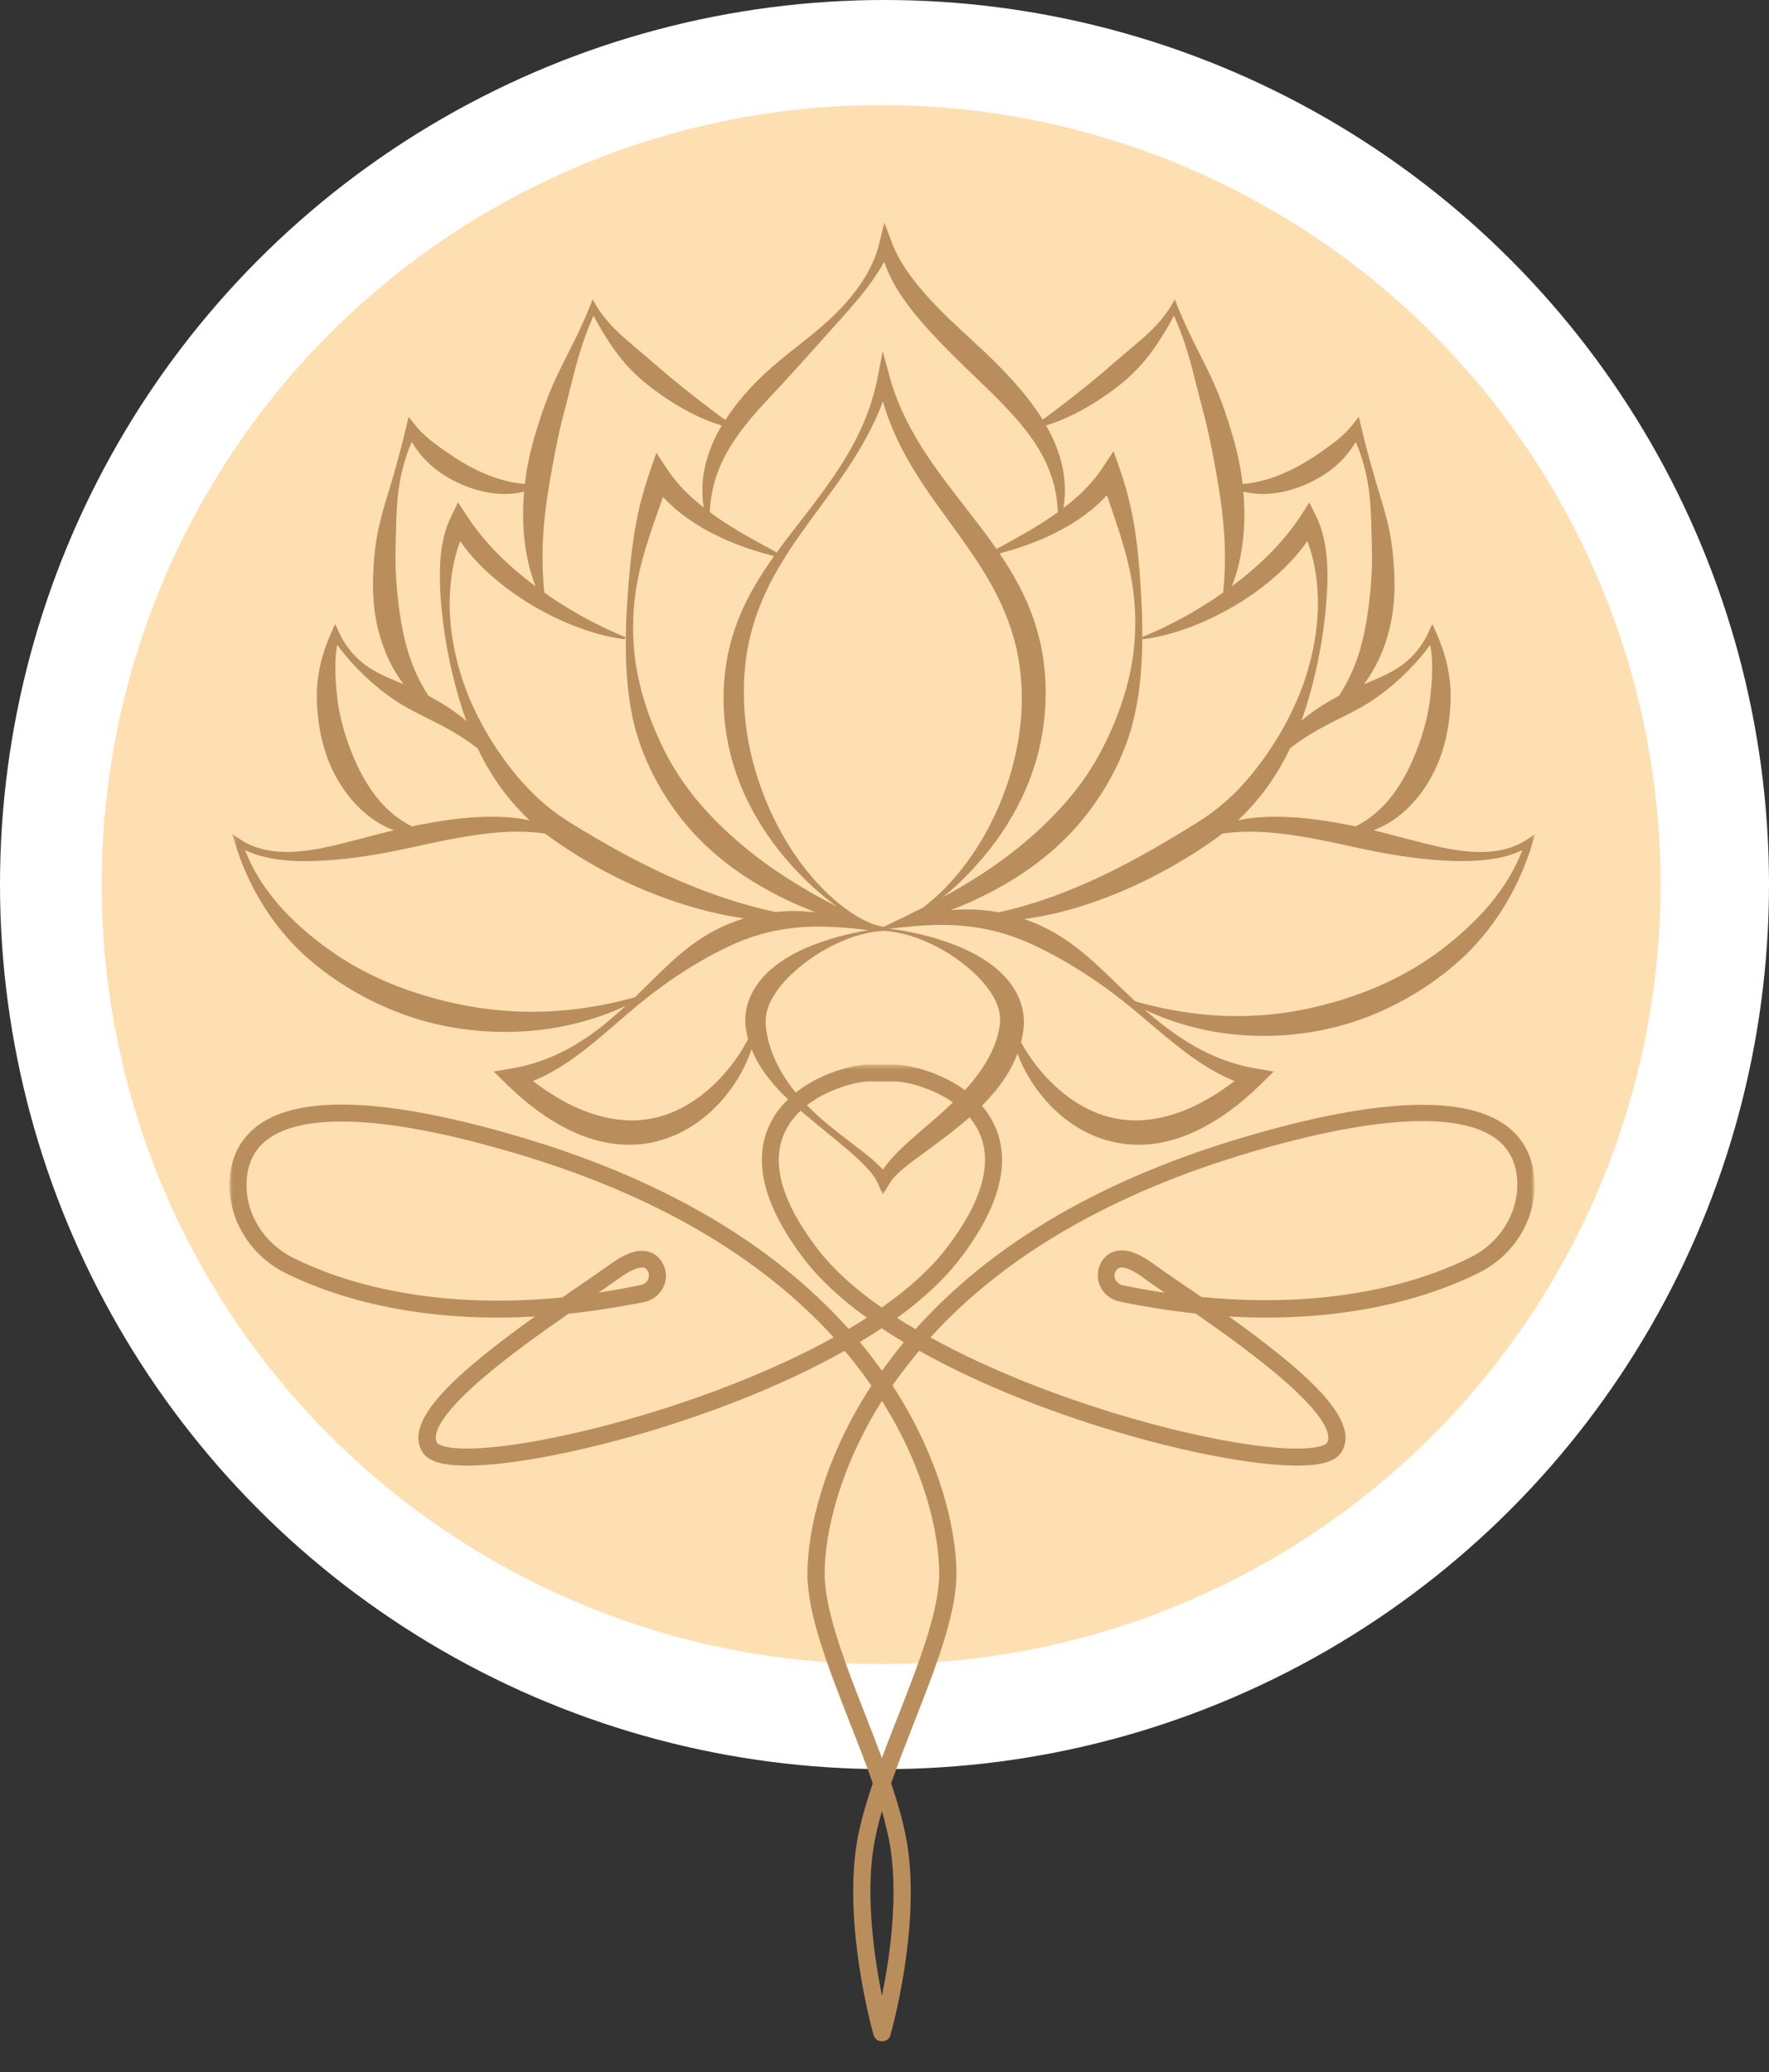
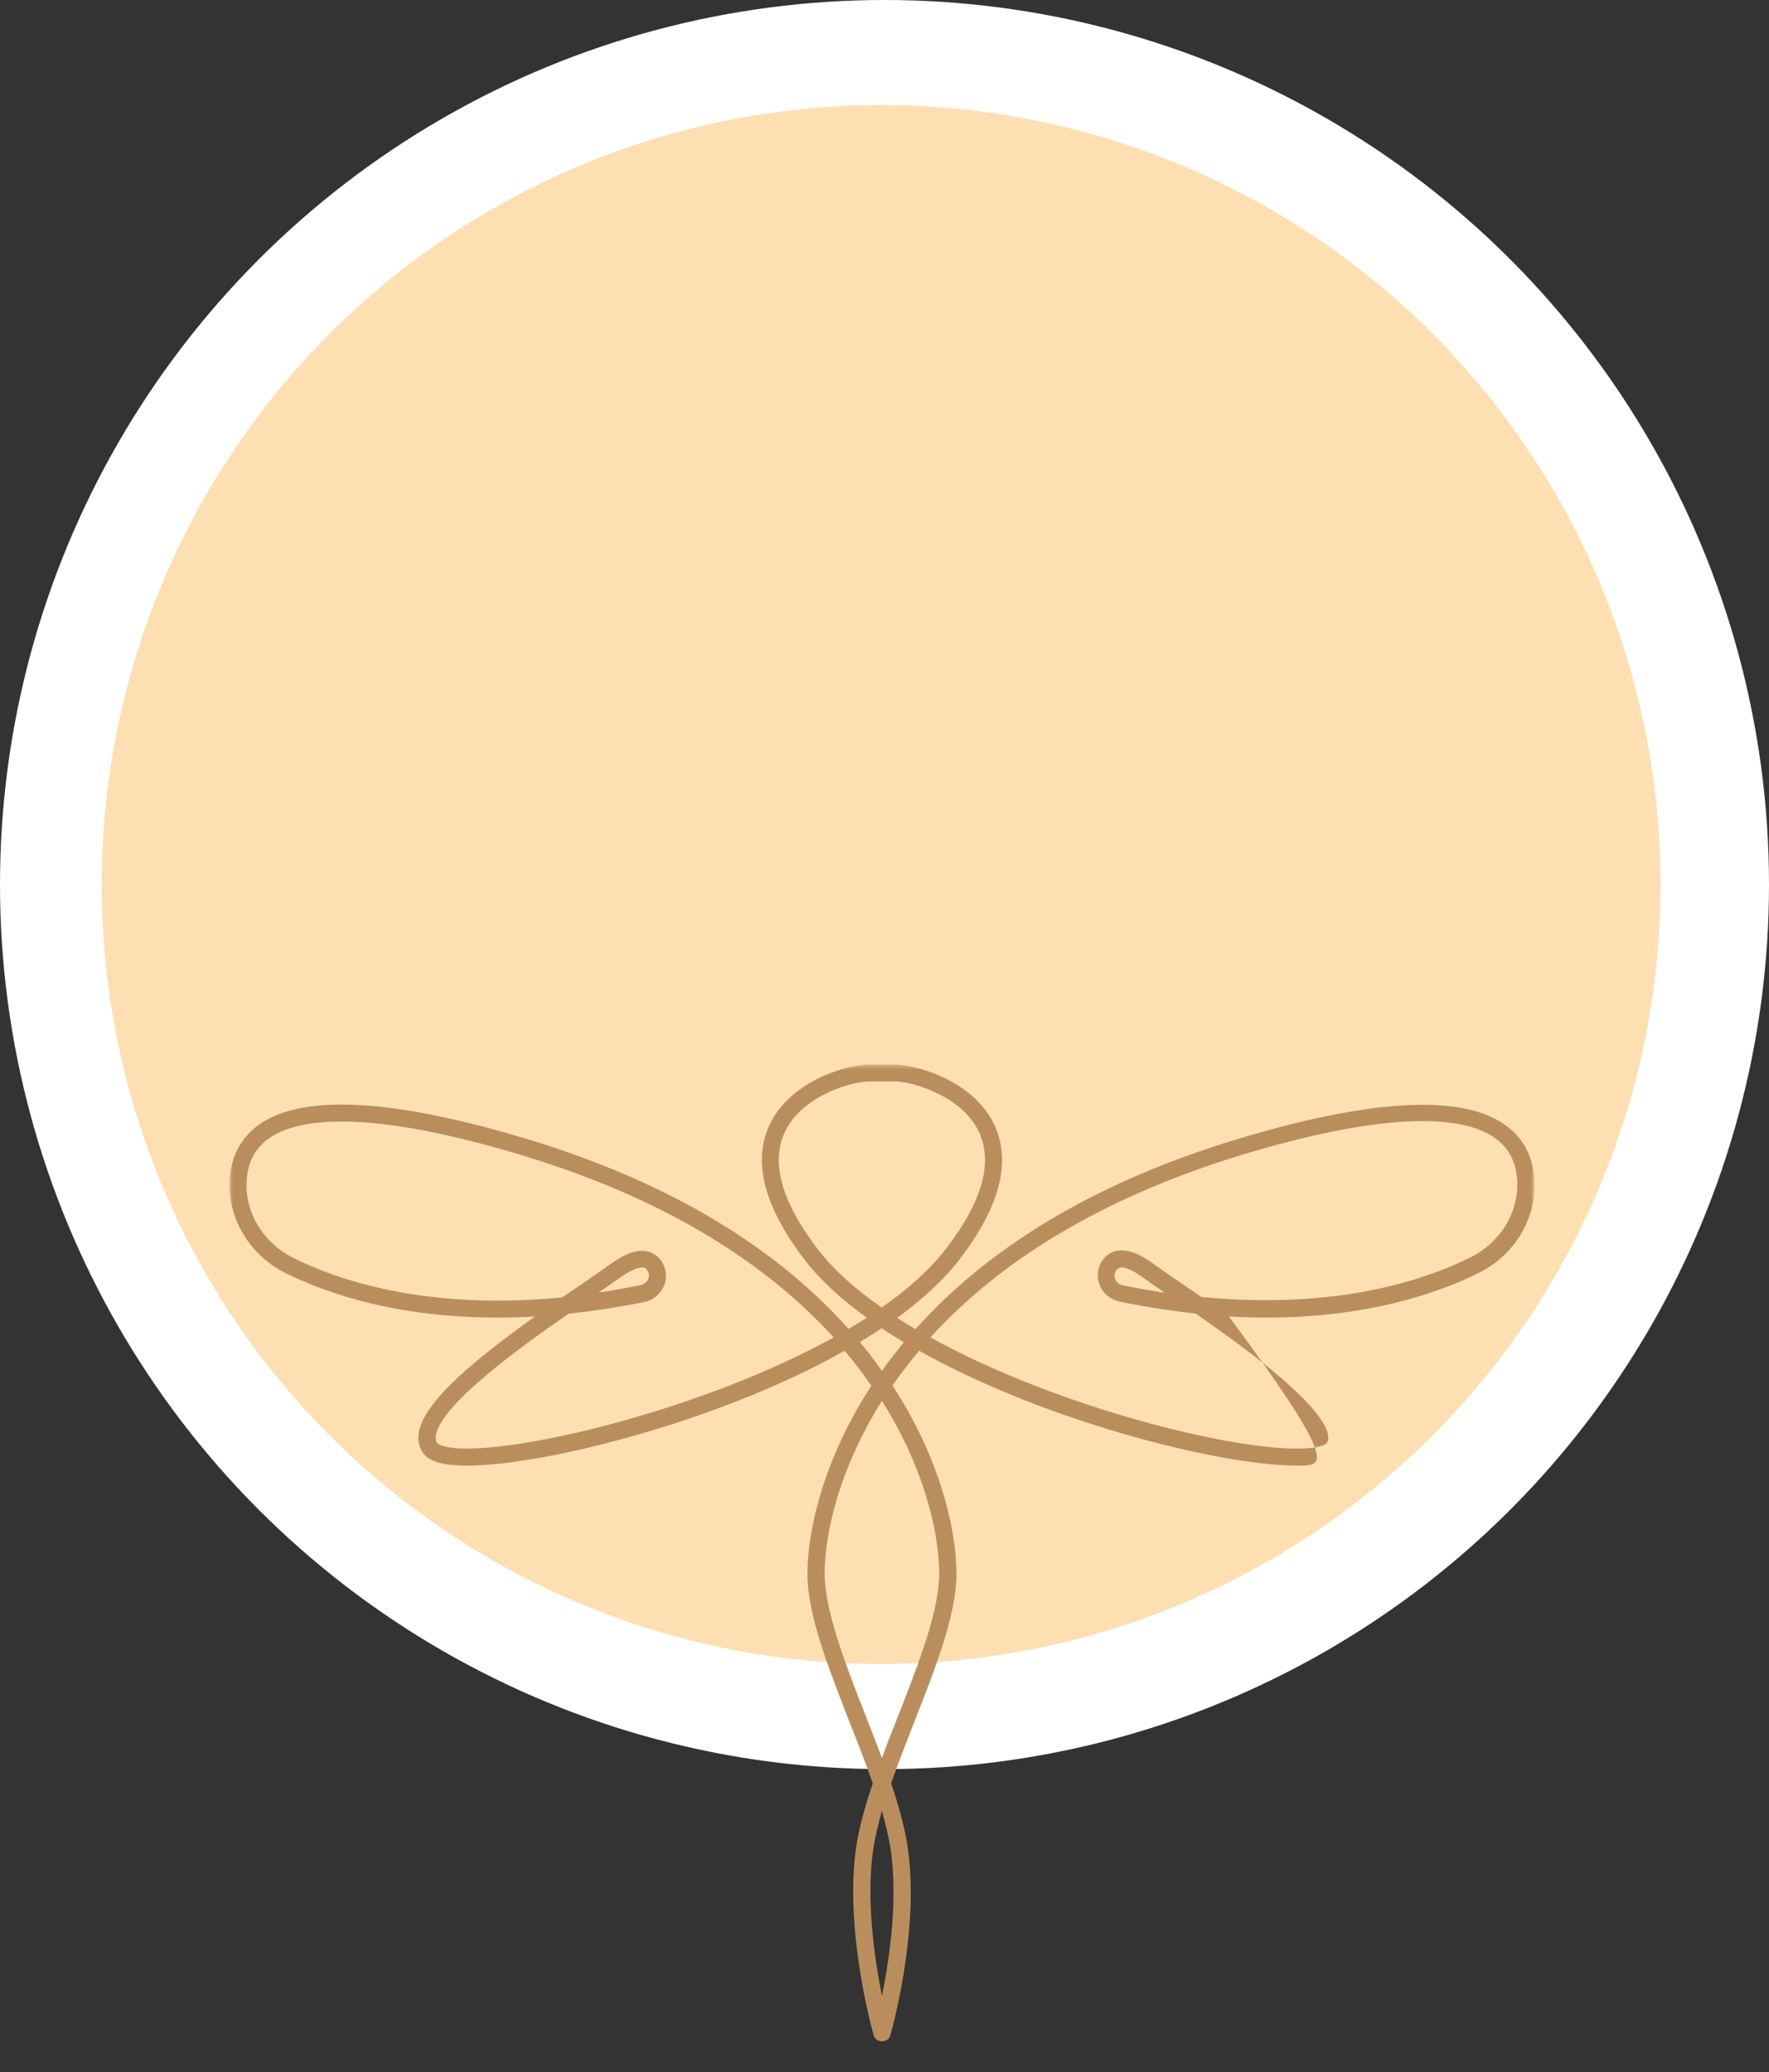
<svg xmlns="http://www.w3.org/2000/svg" width="368" height="431" viewBox="0 0 368 431" fill="none">
  <rect x="0" y="0" width="368" height="431" fill="#333333" stroke="none" />
  <circle cx="184" cy="184" r="184" fill="white" />
  <circle cx="183.295" cy="184" r="162.146" fill="#FEDFB2" />
  <g clip-path="url(#clip0_14_337)">
    <mask id="mask0_14_337" style="mask-type:luminance" maskUnits="userSpaceOnUse" x="48" y="46" width="272" height="203">
-       <path d="M48.303 46.219H319.377V248.529H48.303V46.219Z" fill="white" />
-     </mask>
+       </mask>
    <g mask="url(#mask0_14_337)">
-       <path d="M303.483 194.595C300.458 197.226 297.213 199.589 293.766 201.603C290.318 203.618 286.684 205.307 282.944 206.671C275.468 209.404 267.578 211.093 259.538 211.317C251.757 211.573 243.904 210.492 236.18 208.296C235.543 207.711 234.914 207.122 234.288 206.517C231.677 204.028 229.115 201.445 226.321 199.037C223.527 196.645 220.47 194.444 217.059 192.812C215.771 192.195 214.439 191.647 213.083 191.18C214.326 191.009 215.564 190.806 216.795 190.57C222.09 189.551 227.255 187.903 232.242 185.864C237.228 183.83 242.036 181.377 246.617 178.579C248.919 177.174 251.12 175.72 253.357 174.12C253.674 173.885 253.983 173.641 254.295 173.398C257.962 172.866 261.67 172.922 265.345 173.276C271.115 173.869 276.853 175.14 282.652 176.407C288.454 177.661 294.424 178.681 300.523 179.018C303.564 179.18 306.638 179.18 309.688 178.79C312.08 178.482 314.48 177.889 316.693 176.845C315.45 180.045 313.761 183.062 311.726 185.799C309.339 189.072 306.492 191.959 303.483 194.595ZM250.21 221.404C252.281 222.736 254.494 223.929 256.825 224.871C253.597 227.304 250.194 229.424 246.584 230.894C241.955 232.757 237.066 233.578 232.339 232.705C227.612 231.868 223.15 229.334 219.434 225.846C218.5 224.981 217.611 224.055 216.774 223.068C215.926 222.098 215.122 221.075 214.387 219.999C213.676 218.971 213.002 217.899 212.405 216.791C212.588 216.06 212.746 215.321 212.852 214.573C212.998 213.68 213.051 212.539 212.957 211.552C212.778 209.514 212.1 207.565 211.114 205.916C210.127 204.255 208.868 202.866 207.504 201.689C206.159 200.491 204.669 199.524 203.163 198.672C200.117 196.986 196.905 195.845 193.685 194.915C190.798 194.136 187.89 193.482 184.93 193.226C188.414 192.771 191.849 192.43 195.252 192.398C198.757 192.357 202.212 192.666 205.559 193.376C208.905 194.083 212.125 195.216 215.223 196.682C218.321 198.132 221.367 199.813 224.368 201.693C227.373 203.557 230.305 205.632 233.139 207.845C235.982 210.054 238.678 212.458 241.472 214.764C244.245 217.099 247.1 219.381 250.21 221.404ZM207.902 213.782C207.78 214.496 207.609 215.195 207.398 215.885C206.578 218.663 205.087 221.274 203.26 223.73C201.417 226.187 199.199 228.453 196.84 230.634C194.473 232.81 191.939 234.873 189.45 237.098C188.203 238.215 186.96 239.364 185.787 240.643C185.052 241.46 184.321 242.316 183.675 243.287C182.952 242.487 182.173 241.805 181.409 241.123C180.11 240.03 178.786 239.019 177.47 238.012C174.843 236.002 172.22 234.012 169.816 231.795C167.408 229.586 165.231 227.133 163.473 224.474C161.723 221.814 160.403 218.959 159.745 216.043C159.66 215.682 159.591 215.317 159.522 214.951C159.469 214.606 159.408 214.273 159.351 213.838C159.274 213.16 159.242 212.515 159.299 211.857C159.412 210.553 159.802 209.266 160.444 208.028C161.727 205.542 163.847 203.24 166.267 201.23C168.695 199.216 171.452 197.433 174.425 196.101C177.385 194.757 180.577 193.799 183.842 193.628C187.094 193.823 190.286 194.79 193.242 196.138C196.211 197.474 198.96 199.256 201.376 201.283C203.78 203.301 205.867 205.636 207.061 208.121C207.662 209.355 208.007 210.622 208.056 211.877C208.076 212.539 208.023 213.055 207.902 213.782ZM156.74 206.009C155.794 207.654 155.157 209.583 155.047 211.573C154.986 212.559 155.063 213.575 155.254 214.517C155.323 214.898 155.429 215.373 155.538 215.836C155.567 215.93 155.595 216.019 155.624 216.112C154.946 217.469 154.15 218.76 153.293 219.999C152.558 221.075 151.754 222.098 150.905 223.068C150.073 224.055 149.179 224.981 148.245 225.846C144.53 229.334 140.067 231.868 135.34 232.705C130.614 233.578 125.724 232.757 121.095 230.894C117.485 229.424 114.078 227.304 110.85 224.867C113.132 223.942 115.296 222.776 117.319 221.469C120.381 219.463 123.182 217.205 125.895 214.878C128.632 212.584 131.259 210.192 134.033 207.987C136.802 205.778 139.669 203.703 142.613 201.843C145.545 199.975 148.53 198.31 151.571 196.877C154.608 195.439 157.776 194.335 161.073 193.657C164.362 192.978 167.765 192.694 171.221 192.747C174.336 192.796 177.483 193.096 180.67 193.494C178.429 193.831 176.212 194.355 174.011 194.952C170.795 195.886 167.583 197.027 164.557 198.724C161.569 200.434 158.649 202.684 156.74 206.009ZM109.124 210.44C101.023 210.293 93.048 208.742 85.454 206.16C81.653 204.872 77.958 203.26 74.437 201.323C70.917 199.378 67.599 197.08 64.497 194.509C61.407 191.927 58.491 189.08 56.046 185.819C54.808 184.203 53.711 182.477 52.737 180.683C52.091 179.432 51.49 178.149 50.978 176.837C53.192 177.889 55.596 178.486 57.987 178.798C61.041 179.196 64.115 179.196 67.16 179.03C73.26 178.697 79.229 177.665 85.028 176.407C90.826 175.14 96.56 173.869 102.335 173.272C106.018 172.914 109.733 172.862 113.404 173.402C113.989 173.852 114.582 174.291 115.195 174.709C117.404 176.248 119.706 177.759 122.045 179.135C126.74 181.913 131.673 184.297 136.778 186.246C141.878 188.191 147.149 189.734 152.521 190.672C153.277 190.802 154.036 190.924 154.799 191.033C153.057 191.565 151.36 192.227 149.727 193.011C146.361 194.627 143.356 196.82 140.631 199.212C137.903 201.612 135.409 204.186 132.871 206.671C132.607 206.931 132.335 207.183 132.067 207.443C124.482 209.554 116.775 210.61 109.124 210.44ZM78.851 166.45C76.309 163.433 74.458 159.888 73.016 156.176C71.57 152.469 70.478 148.534 70.084 144.489C69.743 141.099 69.532 137.566 70.149 134.13C71.887 136.534 73.885 138.727 76.054 140.778C78.746 143.312 81.747 145.602 84.877 147.324C88.02 149.041 91.184 150.434 94.12 152.164C95.951 153.204 97.685 154.385 99.378 155.693C101.701 160.635 104.832 165.268 108.747 169.239C109.209 169.715 109.68 170.177 110.164 170.628C109.047 170.413 107.922 170.226 106.789 170.1C105.25 169.95 103.707 169.893 102.168 169.889C96.544 169.897 91.042 170.799 85.673 171.899C82.977 170.527 80.707 168.659 78.851 166.45ZM82.4 120.291C82.234 117.753 82.25 115.191 82.323 112.608C82.38 110.03 82.421 107.415 82.624 104.804C82.932 100.39 83.874 95.984 85.645 91.935C86.66 93.62 87.899 95.159 89.328 96.487C91.306 98.331 93.645 99.732 96.109 100.804C98.578 101.868 101.23 102.566 103.93 102.725C105.636 102.822 107.378 102.684 109.019 102.262C108.807 104.727 108.755 107.212 108.889 109.693C109.124 113.871 109.896 118.074 111.406 121.956C105.872 117.847 100.897 113.043 97.246 107.476L95.285 104.487L93.811 107.52C92.479 110.249 91.931 113.071 91.667 115.845C91.419 118.626 91.456 121.38 91.647 124.096C92.041 129.525 92.857 134.861 94.108 140.128C94.903 143.446 95.846 146.751 97.019 149.992C96.735 149.736 96.447 149.488 96.15 149.248C93.937 147.47 91.541 145.996 89.121 144.725C87.164 141.679 85.714 138.471 84.752 135.105C84.045 132.725 83.562 130.281 83.2 127.812C82.835 125.339 82.563 122.833 82.4 120.291ZM113.12 109.737C113.526 104.625 114.432 99.578 115.386 94.502C115.873 91.968 116.413 89.426 117.051 86.9C117.705 84.378 118.37 81.844 119.004 79.286C119.654 76.732 120.316 74.165 121.148 71.652C121.822 69.621 122.594 67.632 123.463 65.678C124.807 68.168 126.252 70.62 127.933 72.931C129.891 75.668 132.234 78.104 134.861 80.151C137.472 82.222 140.254 84.057 143.194 85.617C144.664 86.388 146.174 87.095 147.73 87.692C148.525 87.992 149.33 88.276 150.15 88.52C149.76 89.17 149.394 89.832 149.049 90.506C148.331 91.891 147.742 93.348 147.263 94.839C146.771 96.321 146.434 97.86 146.264 99.411C146.012 101.482 146.069 103.569 146.41 105.583C145.451 104.836 144.53 104.065 143.657 103.244C141.85 101.588 140.25 99.768 138.942 97.795L136.534 94.165L135.125 98.302C134.317 100.678 133.574 103.139 132.993 105.628C132.421 108.125 131.966 110.651 131.625 113.189C130.947 118.265 130.557 123.337 130.301 128.405C130.098 133.477 130.114 138.581 130.691 143.71C130.991 146.268 131.434 148.83 132.096 151.348C132.75 153.865 133.639 156.33 134.707 158.722C136.847 163.502 139.693 167.985 143.104 171.976C146.528 175.964 150.552 179.383 154.881 182.254C159.226 185.105 163.83 187.476 168.606 189.348C168.971 189.494 169.341 189.632 169.706 189.77C166.945 189.438 164.131 189.401 161.313 189.701C153.411 188.02 145.833 185.3 138.556 181.994C133.797 179.805 129.164 177.353 124.628 174.725C122.35 173.406 120.125 172.07 117.879 170.644C115.776 169.3 113.757 167.737 111.89 166.011C108.162 162.547 104.982 158.442 102.205 154.032C99.451 149.606 97.173 144.786 95.683 139.71C94.197 134.642 93.373 129.331 93.572 124.064C93.677 121.432 93.998 118.821 94.595 116.32C94.907 115.037 95.281 113.774 95.74 112.576C97.21 114.7 98.911 116.641 100.751 118.395C103.451 120.99 106.424 123.248 109.555 125.209C111.114 126.196 112.734 127.085 114.375 127.917C116.011 128.758 117.692 129.509 119.402 130.171C122.813 131.507 126.366 132.547 129.988 132.977L130.11 132.514C126.76 131.186 123.576 129.607 120.494 127.873C118.955 126.996 117.453 126.078 115.967 125.132C115.045 124.535 114.135 123.909 113.238 123.276C112.767 118.683 112.75 114.196 113.12 109.737ZM157.427 85.613C159.331 83.481 161.325 81.389 163.307 79.241C167.27 74.937 171.225 70.438 175.209 66.02C177.194 63.794 179.16 61.545 180.942 59.116C182.01 57.642 183.025 56.111 183.923 54.483C184.573 56.319 185.405 58.089 186.388 59.746C187.951 62.406 189.843 64.814 191.817 67.092C195.776 71.636 200.06 75.717 204.227 79.725C208.393 83.728 212.433 87.753 215.471 92.422C216.21 93.6 216.912 94.798 217.505 96.053C218.09 97.312 218.602 98.607 219 99.951C219.625 102.055 219.958 104.268 220.059 106.538C219.609 106.867 219.15 107.187 218.691 107.508C217.655 108.223 216.579 108.893 215.495 109.555C214.415 110.229 213.306 110.87 212.186 111.492C210.586 112.426 208.933 113.278 207.296 114.192C205.53 111.65 203.67 109.21 201.81 106.818C198.347 102.355 194.903 97.994 191.955 93.356C189.015 88.731 186.562 83.802 185.109 78.498L183.626 73.102L182.571 78.498C181.519 83.887 179.468 89.105 176.67 93.921C173.897 98.765 170.506 103.252 167.055 107.707C165.321 109.928 163.575 112.158 161.906 114.46C161.792 114.61 161.686 114.769 161.573 114.923C159.713 113.863 157.833 112.901 156.022 111.841C154.897 111.224 153.792 110.578 152.708 109.908C151.624 109.242 150.548 108.576 149.512 107.857C148.883 107.419 148.262 106.972 147.648 106.517C147.774 104.235 148.123 102.022 148.749 99.91C149.155 98.562 149.667 97.259 150.247 95.996C150.836 94.733 151.539 93.523 152.278 92.337C153.776 89.974 155.538 87.761 157.427 85.613ZM219.95 87.692C221.505 87.095 223.012 86.388 224.486 85.617C227.426 84.057 230.207 82.222 232.818 80.151C235.445 78.104 237.789 75.668 239.746 72.931C241.427 70.62 242.877 68.168 244.217 65.678C245.086 67.632 245.861 69.621 246.531 71.652C247.36 74.165 248.026 76.732 248.675 79.286C249.313 81.844 249.975 84.378 250.625 86.9C251.266 89.426 251.806 91.968 252.298 94.502C253.248 99.578 254.153 104.625 254.559 109.737C254.929 114.192 254.913 118.671 254.442 123.264C253.54 123.897 252.635 124.527 251.709 125.124C250.223 126.07 248.72 126.987 247.181 127.869C244.119 129.586 240.96 131.162 237.634 132.49C237.638 131.052 237.622 129.615 237.586 128.177C237.407 123.097 237.086 118.013 236.469 112.913C235.868 107.825 234.743 102.749 233.078 97.957L231.649 93.844L229.265 97.446C227.958 99.415 226.354 101.238 224.551 102.895C223.503 103.874 222.378 104.791 221.221 105.669C221.554 103.65 221.619 101.563 221.383 99.48C221.062 96.406 220.092 93.385 218.736 90.603C218.39 89.889 218.017 89.186 217.623 88.496C218.411 88.256 219.182 87.98 219.95 87.692ZM263.749 102.725C266.449 102.566 269.101 101.868 271.57 100.804C274.035 99.732 276.374 98.331 278.355 96.487C279.777 95.159 281.019 93.62 282.03 91.935C283.805 95.984 284.747 100.39 285.055 104.804C285.259 107.415 285.295 110.03 285.356 112.608C285.429 115.191 285.445 117.753 285.279 120.291C285.12 122.833 284.844 125.339 284.479 127.812C284.117 130.281 283.634 132.725 282.928 135.105C281.965 138.471 280.516 141.679 278.558 144.725C276.138 145.996 273.746 147.47 271.529 149.248C271.257 149.468 270.997 149.699 270.737 149.927C271.943 146.572 272.898 143.145 273.689 139.702C274.887 134.5 275.655 129.225 276.016 123.869C276.191 121.189 276.215 118.48 275.968 115.739C275.7 113.002 275.155 110.221 273.852 107.528L272.398 104.515L270.453 107.484C268.597 110.31 266.376 112.917 263.952 115.366C261.589 117.729 259.006 119.914 256.281 121.94C257.788 118.062 258.555 113.867 258.791 109.693C258.925 107.212 258.872 104.727 258.661 102.262C260.301 102.684 262.043 102.822 263.749 102.725ZM184.569 193.149L184.585 193.206C184.508 193.198 184.426 193.194 184.349 193.19C184.422 193.173 184.495 193.161 184.569 193.149ZM181.856 193.332C181.836 193.336 181.811 193.34 181.783 193.34L181.791 193.32C181.815 193.324 181.836 193.328 181.856 193.332ZM220.417 110.383C222.796 109.149 225.07 107.666 227.194 105.933C228.274 105.039 229.306 104.073 230.272 103.029C231.462 106.501 232.664 109.945 233.703 113.481C235.104 118.261 236.055 123.219 236.148 128.218C236.29 133.213 235.665 138.215 234.345 142.983C233.037 147.754 231.157 152.29 228.883 156.566C226.589 160.834 223.726 164.764 220.433 168.297C217.16 171.846 213.534 175.087 209.631 178.027C205.741 180.987 201.546 183.606 197.214 186.039C196.885 186.217 196.548 186.392 196.219 186.575C196.97 185.957 197.709 185.332 198.436 184.682C202.647 180.837 206.423 176.447 209.501 171.538C212.567 166.628 214.939 161.195 216.25 155.457C217.558 149.715 217.883 143.746 217.14 137.846C216.393 131.942 214.403 126.187 211.564 121.055C210.448 119 209.221 117.035 207.934 115.13C209.672 114.659 211.402 114.147 213.116 113.555C214.358 113.108 215.589 112.629 216.811 112.113C218.033 111.589 219.231 111.004 220.417 110.383ZM183.663 83.517C184.869 87.627 186.575 91.602 188.674 95.314C191.492 100.369 194.915 104.974 198.209 109.518C201.502 114.062 204.706 118.574 207.171 123.382C209.64 128.181 211.378 133.245 212.1 138.524C212.848 143.795 212.685 149.236 211.731 154.531C211.256 157.183 210.606 159.814 209.774 162.401C208.921 164.98 207.926 167.534 206.732 170.007C204.357 174.953 201.311 179.671 197.522 183.761C195.841 185.6 193.989 187.293 192 188.792C189.307 190.164 186.579 191.484 183.813 192.792C182.514 192.585 181.275 192.142 180.081 191.569C179.988 191.525 179.899 191.48 179.809 191.435C178.611 190.838 177.462 190.112 176.37 189.348C174.096 187.728 172.009 185.844 170.129 183.789C166.336 179.7 163.286 174.977 160.89 170.039C156.131 160.139 153.914 149.216 155.023 138.447C155.571 133.087 157.098 127.816 159.473 122.833C160.643 120.336 162.036 117.928 163.518 115.561C165.024 113.205 166.636 110.911 168.285 108.629C171.595 104.077 175.071 99.598 178.059 94.749C179.554 92.329 180.93 89.816 182.136 87.209C182.68 85.998 183.192 84.768 183.663 83.517ZM137.923 103.366C138.889 104.414 139.929 105.388 141.009 106.282C143.137 108.016 145.407 109.498 147.786 110.732C148.976 111.35 150.17 111.938 151.392 112.462C152.615 112.982 153.849 113.457 155.088 113.908C157.053 114.582 159.035 115.163 161.024 115.682C159.66 117.591 158.357 119.56 157.15 121.603C155.689 124.084 154.405 126.703 153.366 129.432C152.334 132.169 151.563 135.016 151.096 137.919C150.174 143.726 150.369 149.687 151.62 155.417C152.854 161.15 155.185 166.596 158.235 171.505C161.292 176.419 165.069 180.808 169.272 184.654C170.835 186.055 172.451 187.387 174.149 188.609C172.752 187.886 171.367 187.155 170.003 186.392C165.678 183.964 161.495 181.349 157.626 178.38C153.739 175.432 150.138 172.187 146.897 168.626C143.64 165.085 140.818 161.134 138.581 156.85C136.364 152.562 134.548 148.01 133.314 143.226C132.071 138.455 131.519 133.444 131.742 128.466C131.909 123.479 132.924 118.541 134.386 113.79C135.466 110.261 136.705 106.834 137.923 103.366ZM206.229 189.523C203.386 189.125 200.539 189.076 197.733 189.328C198.026 189.214 198.318 189.109 198.607 188.995C203.386 187.119 208.007 184.755 212.364 181.909C216.705 179.046 220.75 175.639 224.205 171.676C227.645 167.7 230.536 163.242 232.737 158.487C233.829 156.103 234.755 153.646 235.445 151.133C236.144 148.619 236.619 146.061 236.964 143.502C237.423 139.909 237.606 136.323 237.63 132.746L237.687 132.977C241.313 132.551 244.866 131.515 248.281 130.179C249.995 129.517 251.672 128.766 253.309 127.925C254.953 127.097 256.569 126.204 258.129 125.217C261.256 123.252 264.232 120.998 266.928 118.399C268.78 116.633 270.486 114.675 271.956 112.539C271.964 112.568 271.98 112.596 271.992 112.629C272.435 113.774 272.796 114.98 273.097 116.21C273.698 118.679 274.014 121.254 274.132 123.849C274.339 129.042 273.543 134.285 272.098 139.287C270.644 144.302 268.435 149.07 265.763 153.459C263.071 157.841 259.993 161.93 256.375 165.426C254.563 167.16 252.61 168.736 250.555 170.125C248.44 171.505 246.186 172.878 243.973 174.206C239.527 176.865 235.007 179.391 230.361 181.661C223.158 185.153 215.645 188.053 207.747 189.77C207.244 189.681 206.74 189.596 206.229 189.523ZM291.626 140.778C293.794 138.727 295.792 136.538 297.53 134.13C298.147 137.566 297.936 141.099 297.595 144.489C297.201 148.534 296.113 152.469 294.663 156.176C293.222 159.888 291.37 163.433 288.832 166.45C286.972 168.659 284.702 170.527 282.006 171.899C276.638 170.795 271.135 169.893 265.511 169.889C263.972 169.893 262.429 169.95 260.89 170.1C259.773 170.222 258.661 170.405 257.556 170.62C258.251 169.962 258.933 169.292 259.587 168.598C263.229 164.748 266.173 160.33 268.386 155.624C270.055 154.349 271.761 153.187 273.555 152.164C276.495 150.434 279.659 149.041 282.802 147.324C285.933 145.602 288.934 143.312 291.626 140.778ZM317.651 174.636C315.28 176.224 312.417 177.004 309.53 177.182C306.634 177.365 303.711 177.004 300.836 176.451C295.788 175.44 290.822 173.909 285.726 172.707C287.849 171.928 289.839 170.73 291.581 169.26C295.163 166.271 297.77 162.275 299.43 158.028C301.071 153.752 301.749 149.2 301.782 144.692C301.778 140.169 300.616 135.686 298.793 131.645L297.956 129.793L297.173 131.519C295.739 134.662 293.368 137.391 290.395 139.182C288.296 140.477 286.006 141.375 283.711 142.329C285.043 140.579 286.164 138.658 287.066 136.648C288.211 134.082 289.015 131.373 289.51 128.636C290.001 125.895 290.148 123.122 290.083 120.377C290.006 117.636 289.79 114.915 289.372 112.235C288.938 109.555 288.231 106.931 287.468 104.353C285.88 99.196 284.43 94.165 283.196 88.89L282.684 86.701L281.072 88.699C279.59 90.53 277.669 91.976 275.765 93.34C273.848 94.697 271.891 96.012 269.811 97.117C267.728 98.221 265.552 99.147 263.278 99.797C261.735 100.239 260.151 100.54 258.502 100.678C258.218 98.229 257.78 95.801 257.174 93.425C256.521 90.786 255.704 88.195 254.836 85.645C253.975 83.087 252.964 80.59 251.802 78.161C250.657 75.729 249.402 73.353 248.229 70.957C247.055 68.566 245.943 66.154 244.956 63.689L244.399 62.296L243.612 63.628C241.991 66.365 239.697 68.647 237.313 70.722C234.909 72.797 232.485 74.791 230.114 76.878C227.718 78.933 225.249 80.927 222.731 82.888C220.815 84.378 218.894 85.856 216.896 87.282C216.75 87.046 216.616 86.806 216.466 86.571C215.625 85.288 214.728 84.049 213.794 82.851C211.93 80.443 209.883 78.234 207.8 76.111C203.622 71.871 199.134 68.123 195.135 64.038C193.141 61.995 191.269 59.876 189.6 57.63C187.947 55.389 186.469 53.017 185.503 50.402L183.964 46.224L182.981 50.37C182.331 53.094 181.166 55.762 179.598 58.195C178.043 60.639 176.159 62.893 174.1 64.972C169.974 69.154 165.045 72.464 160.545 76.403C158.296 78.372 156.156 80.504 154.211 82.855C153.021 84.273 151.908 85.779 150.889 87.359C148.854 85.905 146.897 84.403 144.948 82.888C142.434 80.927 139.965 78.933 137.566 76.878C135.19 74.791 132.77 72.797 130.366 70.722C127.986 68.647 125.688 66.365 124.068 63.628L123.28 62.296L122.724 63.689C121.737 66.154 120.624 68.566 119.451 70.957C118.277 73.353 117.022 75.729 115.877 78.161C114.716 80.59 113.705 83.087 112.844 85.645C111.971 88.195 111.159 90.786 110.501 93.425C109.9 95.801 109.461 98.229 109.177 100.678C107.532 100.54 105.945 100.239 104.406 99.797C102.128 99.147 99.951 98.221 97.868 97.117C95.785 96.012 93.831 94.697 91.915 93.34C90.01 91.976 88.09 90.53 86.607 88.699L84.995 86.701L84.484 88.89C83.253 94.165 81.799 99.196 80.212 104.353C79.448 106.931 78.742 109.555 78.307 112.235C77.889 114.915 77.67 117.636 77.597 120.377C77.532 123.122 77.682 125.895 78.169 128.636C78.665 131.373 79.469 134.082 80.614 136.648C81.515 138.658 82.636 140.579 83.968 142.329C81.674 141.375 79.379 140.477 77.288 139.182C74.311 137.391 71.94 134.662 70.511 131.519L69.723 129.793L68.886 131.645C67.059 135.686 65.902 140.169 65.898 144.692C65.93 149.2 66.604 153.752 68.249 158.028C69.906 162.275 72.517 166.271 76.098 169.26C77.836 170.73 79.826 171.928 81.95 172.707C76.85 173.905 71.887 175.428 66.844 176.435C63.969 176.991 61.045 177.353 58.15 177.17C55.263 176.995 52.396 176.228 50.028 174.636L48.303 173.483L48.916 175.485C51.393 183.582 55.782 191.232 61.914 197.34C64.98 200.385 68.444 203.008 72.115 205.282C75.79 207.561 79.7 209.457 83.757 210.951C91.886 213.936 100.649 215.065 109.222 214.521C116.486 214.046 123.645 212.279 130.143 209.254C128.457 210.801 126.727 212.291 124.937 213.704C122.155 215.849 119.203 217.773 116.072 219.227C112.949 220.701 109.68 221.708 106.391 222.26L102.704 222.886L105.498 225.631C107.467 227.568 109.571 229.395 111.837 231.04C114.103 232.697 116.527 234.187 119.142 235.389C121.749 236.595 124.555 237.508 127.491 237.898C130.419 238.296 133.456 238.178 136.351 237.484C139.259 236.814 141.976 235.547 144.404 233.955C146.828 232.347 148.948 230.374 150.759 228.197C152.558 226.017 154.06 223.625 155.222 221.095C155.636 220.165 156.022 219.219 156.346 218.252C157.536 221.225 159.36 223.832 161.398 226.086C163.696 228.636 166.255 230.816 168.805 232.948C171.359 235.08 173.958 237.131 176.455 239.267C177.702 240.335 178.92 241.427 180.021 242.593C181.121 243.738 182.144 245.005 182.68 246.255L183.651 248.529L185.015 246.231C185.702 245.066 186.843 243.993 188.036 242.99C189.242 241.992 190.546 241.033 191.858 240.067C194.489 238.146 197.181 236.181 199.788 234.028C202.403 231.88 204.941 229.537 207.175 226.8C209.01 224.567 210.594 221.996 211.662 219.166C211.905 219.816 212.173 220.462 212.458 221.095C213.619 223.625 215.122 226.017 216.924 228.197C218.732 230.374 220.847 232.347 223.275 233.955C225.7 235.547 228.42 236.814 231.328 237.484C234.219 238.178 237.265 238.296 240.188 237.898C243.124 237.508 245.934 236.595 248.537 235.389C251.152 234.187 253.577 232.697 255.843 231.04C258.108 229.395 260.212 227.568 262.181 225.631L264.971 222.89L261.288 222.26C257.946 221.692 254.628 220.665 251.457 219.162C248.269 217.684 245.264 215.739 242.418 213.579C240.94 212.433 239.498 211.24 238.085 210.001C244.692 213.168 252.038 214.984 259.485 215.394C268.021 215.853 276.731 214.569 284.747 211.422C288.751 209.847 292.596 207.865 296.19 205.514C299.784 203.167 303.162 200.471 306.135 197.38C312.096 191.184 316.315 183.529 318.764 175.485L319.377 173.479L317.651 174.636Z" fill="#BA8E5C" />
-     </g>
+       </g>
    <mask id="mask1_14_337" style="mask-type:luminance" maskUnits="userSpaceOnUse" x="47" y="221" width="273" height="205">
      <path d="M47.559 221.424H319.145V425.013H47.559V221.424Z" fill="white" />
    </mask>
    <g mask="url(#mask1_14_337)">
-       <path d="M183.468 424.635C183.18 424.635 182.847 424.538 182.558 424.395C182.079 424.107 181.795 423.677 181.698 423.202C181.076 420.952 175.623 400.62 178.157 383.877C178.778 379.857 180.025 375.504 181.555 370.96C180.118 366.798 178.445 362.542 176.772 358.331C172.273 346.754 167.968 335.847 167.968 327.38C167.968 317.956 171.554 303.126 181.267 288.247C180.646 287.386 180.025 286.525 179.399 285.616C178.205 284.04 177.007 282.509 175.716 280.978C148.643 296.239 110.899 305.375 95.829 304.847C91.57 304.705 89.084 303.844 87.935 302.123C83.582 295.52 95.399 285.234 111.28 273.848C85.446 275.334 68.224 269.21 59.279 264.76C52.103 261.126 47.559 253.804 47.75 246.056C47.892 240.887 49.902 236.871 53.732 234.049C62.438 227.685 80.52 228.404 107.358 236.249C137.257 244.956 160.456 258.445 176.532 276.43C177.824 275.667 179.115 274.9 180.309 274.087C175.046 270.311 170.6 266.242 167.298 261.938C158.641 250.6 156.342 240.887 160.505 233.139C165.288 224.291 177.247 221.18 181.316 221.464H185.62C189.685 221.229 201.644 224.291 206.432 233.139C210.59 240.887 208.344 250.6 199.638 261.938C196.337 266.242 191.886 270.311 186.623 274.136C187.87 274.948 189.112 275.716 190.453 276.479C206.525 258.494 229.728 245.004 259.627 236.294C286.465 228.449 304.547 227.734 313.253 234.097C317.078 236.871 319.088 240.936 319.231 246.105C319.421 253.853 314.877 261.17 307.653 264.76C298.756 269.21 281.441 275.334 255.656 273.848C271.537 285.234 283.354 295.52 279.001 302.123C277.9 303.844 275.362 304.705 271.107 304.847C256.037 305.375 218.293 296.19 191.216 280.978C189.925 282.509 188.731 284.04 187.533 285.616C186.863 286.477 186.242 287.338 185.669 288.203C195.378 303.077 198.968 317.907 198.968 327.332C198.968 335.798 194.708 346.706 190.164 358.283C188.54 362.494 186.814 366.798 185.381 370.96C186.912 375.504 188.154 379.906 188.775 383.926C191.362 400.717 185.86 421.143 185.239 423.246C185.19 423.583 184.999 423.916 184.759 424.156C184.378 424.444 183.898 424.635 183.468 424.635ZM183.468 376.702C182.701 379.378 182.079 381.965 181.698 384.401C180.069 394.975 181.937 407.462 183.468 415.161C185.048 407.462 186.863 395.024 185.239 384.401C184.853 382.01 184.231 379.427 183.468 376.702ZM183.468 291.406C174.762 305.185 171.554 318.674 171.554 327.332C171.554 335.128 175.911 346.226 180.118 356.991C181.267 359.862 182.368 362.782 183.468 365.698C184.52 362.782 185.669 359.862 186.814 356.991C191.025 346.226 195.378 335.128 195.378 327.332C195.378 318.674 192.174 305.229 183.468 291.406ZM193.563 278.201C219.921 292.791 256.756 301.834 270.965 301.306C275.318 301.164 276.032 300.161 276.032 300.161C276.703 299.154 277.133 295.902 266.993 287.053C261.54 282.314 254.697 277.389 248.72 273.227C243.742 272.703 238.434 271.886 232.883 270.741C231.113 270.356 229.63 269.21 228.867 267.582C228.148 266.002 228.197 264.232 229.009 262.701C229.728 261.365 230.873 260.504 232.213 260.216C234.321 259.737 236.855 260.646 239.965 262.896C241.496 264.041 243.648 265.479 246.137 267.2C247.429 268.061 248.671 268.922 249.914 269.783C278.189 272.556 296.746 266.149 305.98 261.507C312.007 258.494 315.787 252.419 315.645 246.056C315.547 242.036 314.017 238.925 311.146 236.822C305.79 232.899 292.682 230.175 260.581 239.551C231.641 248.066 209.156 261.028 193.563 278.201ZM118.265 273.275C112.332 277.389 105.445 282.314 99.992 287.053C89.848 295.853 90.278 299.154 90.948 300.161C90.948 300.161 91.667 301.164 96.02 301.306C110.18 301.786 147.015 292.791 173.422 278.201C157.78 261.028 135.296 248.066 106.351 239.644C74.299 230.268 61.147 232.997 55.786 236.919C52.871 239.023 51.385 242.133 51.291 246.15C51.1 252.513 54.925 258.588 60.907 261.601C70.137 266.242 88.699 272.654 116.974 269.88C118.216 269.016 119.459 268.155 120.75 267.294C123.239 265.572 125.391 264.09 126.922 262.989C130.033 260.74 132.567 259.834 134.674 260.309C136.01 260.598 137.159 261.459 137.878 262.799C138.69 264.281 138.788 266.1 138.02 267.68C137.257 269.304 135.775 270.502 134.004 270.835C128.502 271.935 123.239 272.747 118.265 273.275ZM178.875 279.159C180.069 280.593 181.218 282.03 182.27 283.512C182.656 284.04 183.086 284.564 183.468 285.141C183.85 284.613 184.231 284.085 184.617 283.561C185.718 282.079 186.863 280.641 188.012 279.208C186.432 278.25 184.901 277.295 183.419 276.288C181.986 277.247 180.455 278.201 178.875 279.159ZM180.788 224.957C177.535 224.957 167.489 227.588 163.615 234.812C160.123 241.273 162.324 249.642 170.072 259.785C173.373 264.09 177.966 268.203 183.419 271.984C188.873 268.155 193.466 264.09 196.767 259.785C204.612 249.642 206.764 241.224 203.321 234.812C199.301 227.352 188.633 224.766 185.811 224.957C185.762 224.957 185.718 224.957 185.669 224.957H181.267C181.218 224.957 181.17 224.957 181.125 224.957C181.028 224.957 180.93 224.957 180.788 224.957ZM233.314 263.659C233.171 263.659 233.029 263.659 232.981 263.708C232.741 263.757 232.404 263.899 232.071 264.472C231.689 265.19 231.88 265.812 232.022 266.149C232.311 266.77 232.883 267.2 233.504 267.343C236.522 267.964 239.486 268.492 242.308 268.922C240.586 267.724 239.055 266.672 237.858 265.812C235.421 263.992 234.032 263.659 233.314 263.659ZM133.574 263.659C132.904 263.659 131.466 263.992 128.981 265.763C127.783 266.624 126.252 267.68 124.531 268.873C127.401 268.443 130.321 267.919 133.334 267.294C134.004 267.152 134.577 266.721 134.816 266.1C134.959 265.763 135.149 265.093 134.768 264.427C134.435 263.85 134.146 263.708 133.858 263.659C133.858 263.659 133.765 263.659 133.574 263.659Z" fill="#BA8E5C" />
+       <path d="M183.468 424.635C183.18 424.635 182.847 424.538 182.558 424.395C182.079 424.107 181.795 423.677 181.698 423.202C181.076 420.952 175.623 400.62 178.157 383.877C178.778 379.857 180.025 375.504 181.555 370.96C180.118 366.798 178.445 362.542 176.772 358.331C172.273 346.754 167.968 335.847 167.968 327.38C167.968 317.956 171.554 303.126 181.267 288.247C180.646 287.386 180.025 286.525 179.399 285.616C178.205 284.04 177.007 282.509 175.716 280.978C148.643 296.239 110.899 305.375 95.829 304.847C91.57 304.705 89.084 303.844 87.935 302.123C83.582 295.52 95.399 285.234 111.28 273.848C85.446 275.334 68.224 269.21 59.279 264.76C52.103 261.126 47.559 253.804 47.75 246.056C47.892 240.887 49.902 236.871 53.732 234.049C62.438 227.685 80.52 228.404 107.358 236.249C137.257 244.956 160.456 258.445 176.532 276.43C177.824 275.667 179.115 274.9 180.309 274.087C175.046 270.311 170.6 266.242 167.298 261.938C158.641 250.6 156.342 240.887 160.505 233.139C165.288 224.291 177.247 221.18 181.316 221.464H185.62C189.685 221.229 201.644 224.291 206.432 233.139C210.59 240.887 208.344 250.6 199.638 261.938C196.337 266.242 191.886 270.311 186.623 274.136C187.87 274.948 189.112 275.716 190.453 276.479C206.525 258.494 229.728 245.004 259.627 236.294C286.465 228.449 304.547 227.734 313.253 234.097C317.078 236.871 319.088 240.936 319.231 246.105C319.421 253.853 314.877 261.17 307.653 264.76C298.756 269.21 281.441 275.334 255.656 273.848C277.9 303.844 275.362 304.705 271.107 304.847C256.037 305.375 218.293 296.19 191.216 280.978C189.925 282.509 188.731 284.04 187.533 285.616C186.863 286.477 186.242 287.338 185.669 288.203C195.378 303.077 198.968 317.907 198.968 327.332C198.968 335.798 194.708 346.706 190.164 358.283C188.54 362.494 186.814 366.798 185.381 370.96C186.912 375.504 188.154 379.906 188.775 383.926C191.362 400.717 185.86 421.143 185.239 423.246C185.19 423.583 184.999 423.916 184.759 424.156C184.378 424.444 183.898 424.635 183.468 424.635ZM183.468 376.702C182.701 379.378 182.079 381.965 181.698 384.401C180.069 394.975 181.937 407.462 183.468 415.161C185.048 407.462 186.863 395.024 185.239 384.401C184.853 382.01 184.231 379.427 183.468 376.702ZM183.468 291.406C174.762 305.185 171.554 318.674 171.554 327.332C171.554 335.128 175.911 346.226 180.118 356.991C181.267 359.862 182.368 362.782 183.468 365.698C184.52 362.782 185.669 359.862 186.814 356.991C191.025 346.226 195.378 335.128 195.378 327.332C195.378 318.674 192.174 305.229 183.468 291.406ZM193.563 278.201C219.921 292.791 256.756 301.834 270.965 301.306C275.318 301.164 276.032 300.161 276.032 300.161C276.703 299.154 277.133 295.902 266.993 287.053C261.54 282.314 254.697 277.389 248.72 273.227C243.742 272.703 238.434 271.886 232.883 270.741C231.113 270.356 229.63 269.21 228.867 267.582C228.148 266.002 228.197 264.232 229.009 262.701C229.728 261.365 230.873 260.504 232.213 260.216C234.321 259.737 236.855 260.646 239.965 262.896C241.496 264.041 243.648 265.479 246.137 267.2C247.429 268.061 248.671 268.922 249.914 269.783C278.189 272.556 296.746 266.149 305.98 261.507C312.007 258.494 315.787 252.419 315.645 246.056C315.547 242.036 314.017 238.925 311.146 236.822C305.79 232.899 292.682 230.175 260.581 239.551C231.641 248.066 209.156 261.028 193.563 278.201ZM118.265 273.275C112.332 277.389 105.445 282.314 99.992 287.053C89.848 295.853 90.278 299.154 90.948 300.161C90.948 300.161 91.667 301.164 96.02 301.306C110.18 301.786 147.015 292.791 173.422 278.201C157.78 261.028 135.296 248.066 106.351 239.644C74.299 230.268 61.147 232.997 55.786 236.919C52.871 239.023 51.385 242.133 51.291 246.15C51.1 252.513 54.925 258.588 60.907 261.601C70.137 266.242 88.699 272.654 116.974 269.88C118.216 269.016 119.459 268.155 120.75 267.294C123.239 265.572 125.391 264.09 126.922 262.989C130.033 260.74 132.567 259.834 134.674 260.309C136.01 260.598 137.159 261.459 137.878 262.799C138.69 264.281 138.788 266.1 138.02 267.68C137.257 269.304 135.775 270.502 134.004 270.835C128.502 271.935 123.239 272.747 118.265 273.275ZM178.875 279.159C180.069 280.593 181.218 282.03 182.27 283.512C182.656 284.04 183.086 284.564 183.468 285.141C183.85 284.613 184.231 284.085 184.617 283.561C185.718 282.079 186.863 280.641 188.012 279.208C186.432 278.25 184.901 277.295 183.419 276.288C181.986 277.247 180.455 278.201 178.875 279.159ZM180.788 224.957C177.535 224.957 167.489 227.588 163.615 234.812C160.123 241.273 162.324 249.642 170.072 259.785C173.373 264.09 177.966 268.203 183.419 271.984C188.873 268.155 193.466 264.09 196.767 259.785C204.612 249.642 206.764 241.224 203.321 234.812C199.301 227.352 188.633 224.766 185.811 224.957C185.762 224.957 185.718 224.957 185.669 224.957H181.267C181.218 224.957 181.17 224.957 181.125 224.957C181.028 224.957 180.93 224.957 180.788 224.957ZM233.314 263.659C233.171 263.659 233.029 263.659 232.981 263.708C232.741 263.757 232.404 263.899 232.071 264.472C231.689 265.19 231.88 265.812 232.022 266.149C232.311 266.77 232.883 267.2 233.504 267.343C236.522 267.964 239.486 268.492 242.308 268.922C240.586 267.724 239.055 266.672 237.858 265.812C235.421 263.992 234.032 263.659 233.314 263.659ZM133.574 263.659C132.904 263.659 131.466 263.992 128.981 265.763C127.783 266.624 126.252 267.68 124.531 268.873C127.401 268.443 130.321 267.919 133.334 267.294C134.004 267.152 134.577 266.721 134.816 266.1C134.959 265.763 135.149 265.093 134.768 264.427C134.435 263.85 134.146 263.708 133.858 263.659C133.858 263.659 133.765 263.659 133.574 263.659Z" fill="#BA8E5C" />
    </g>
  </g>
  <defs>
    <clipPath id="clip0_14_337">
      <rect width="272.881" height="389.831" fill="white" transform="translate(47.559 40.542)" />
    </clipPath>
  </defs>
</svg>